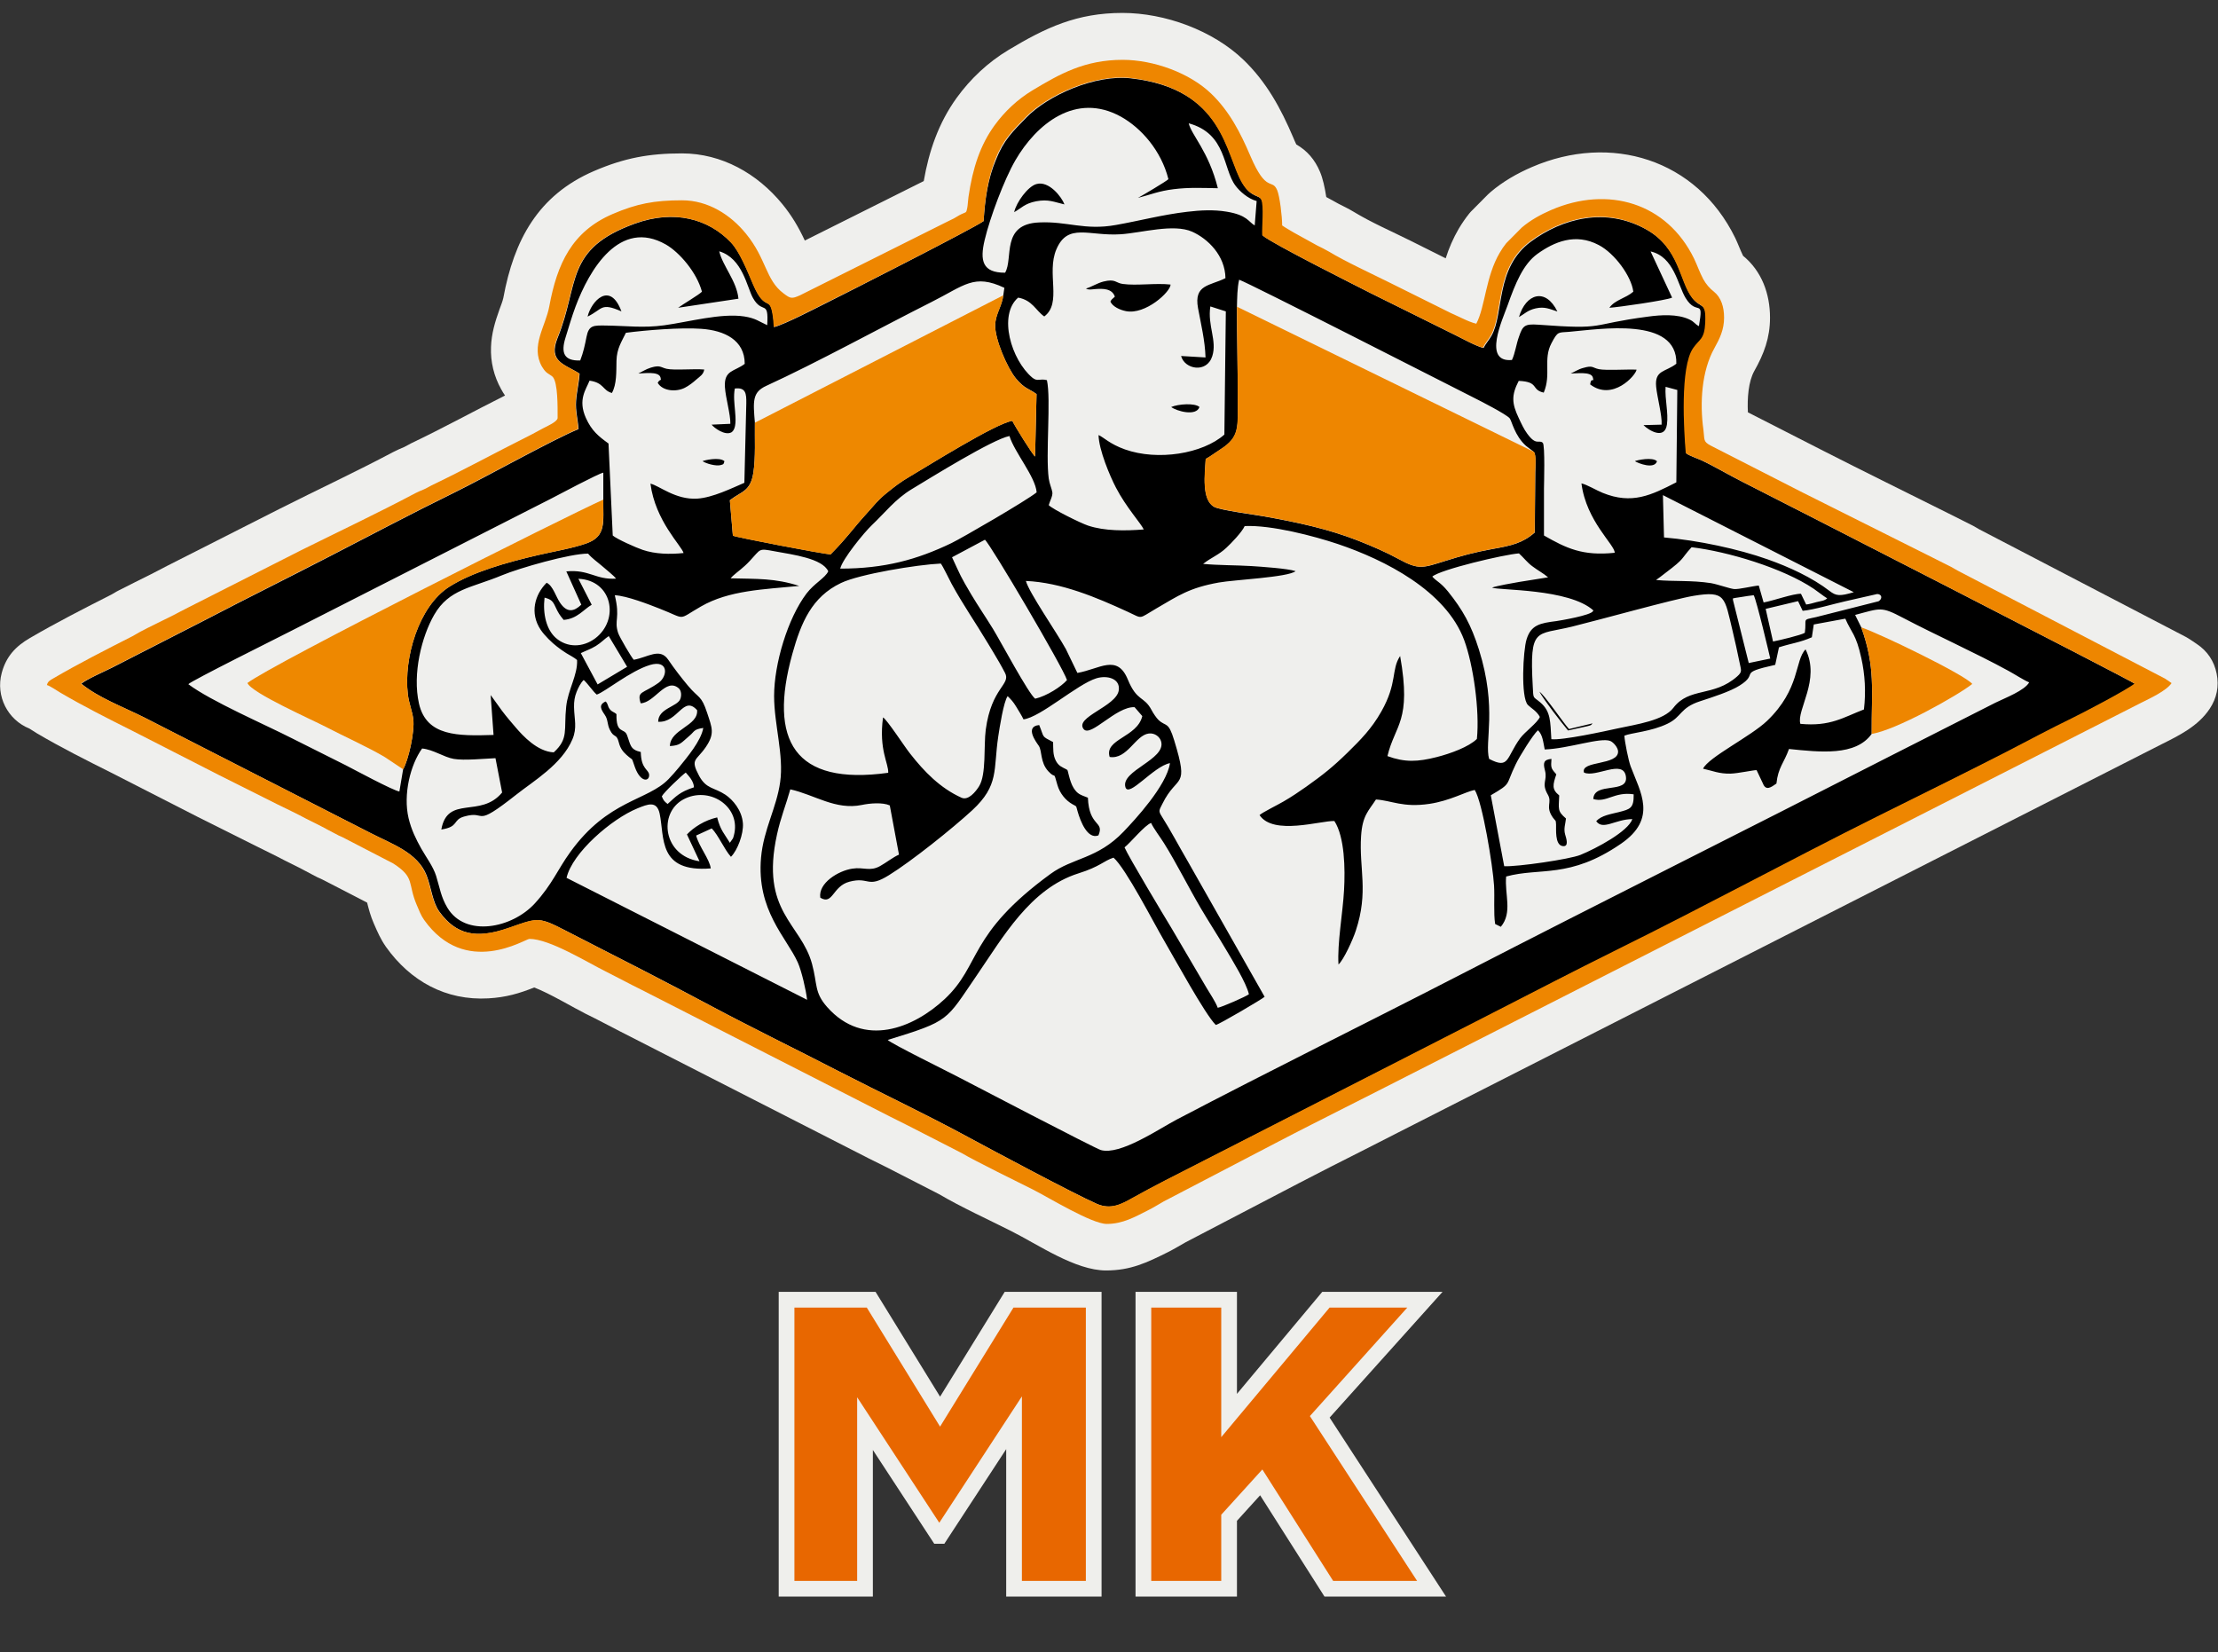
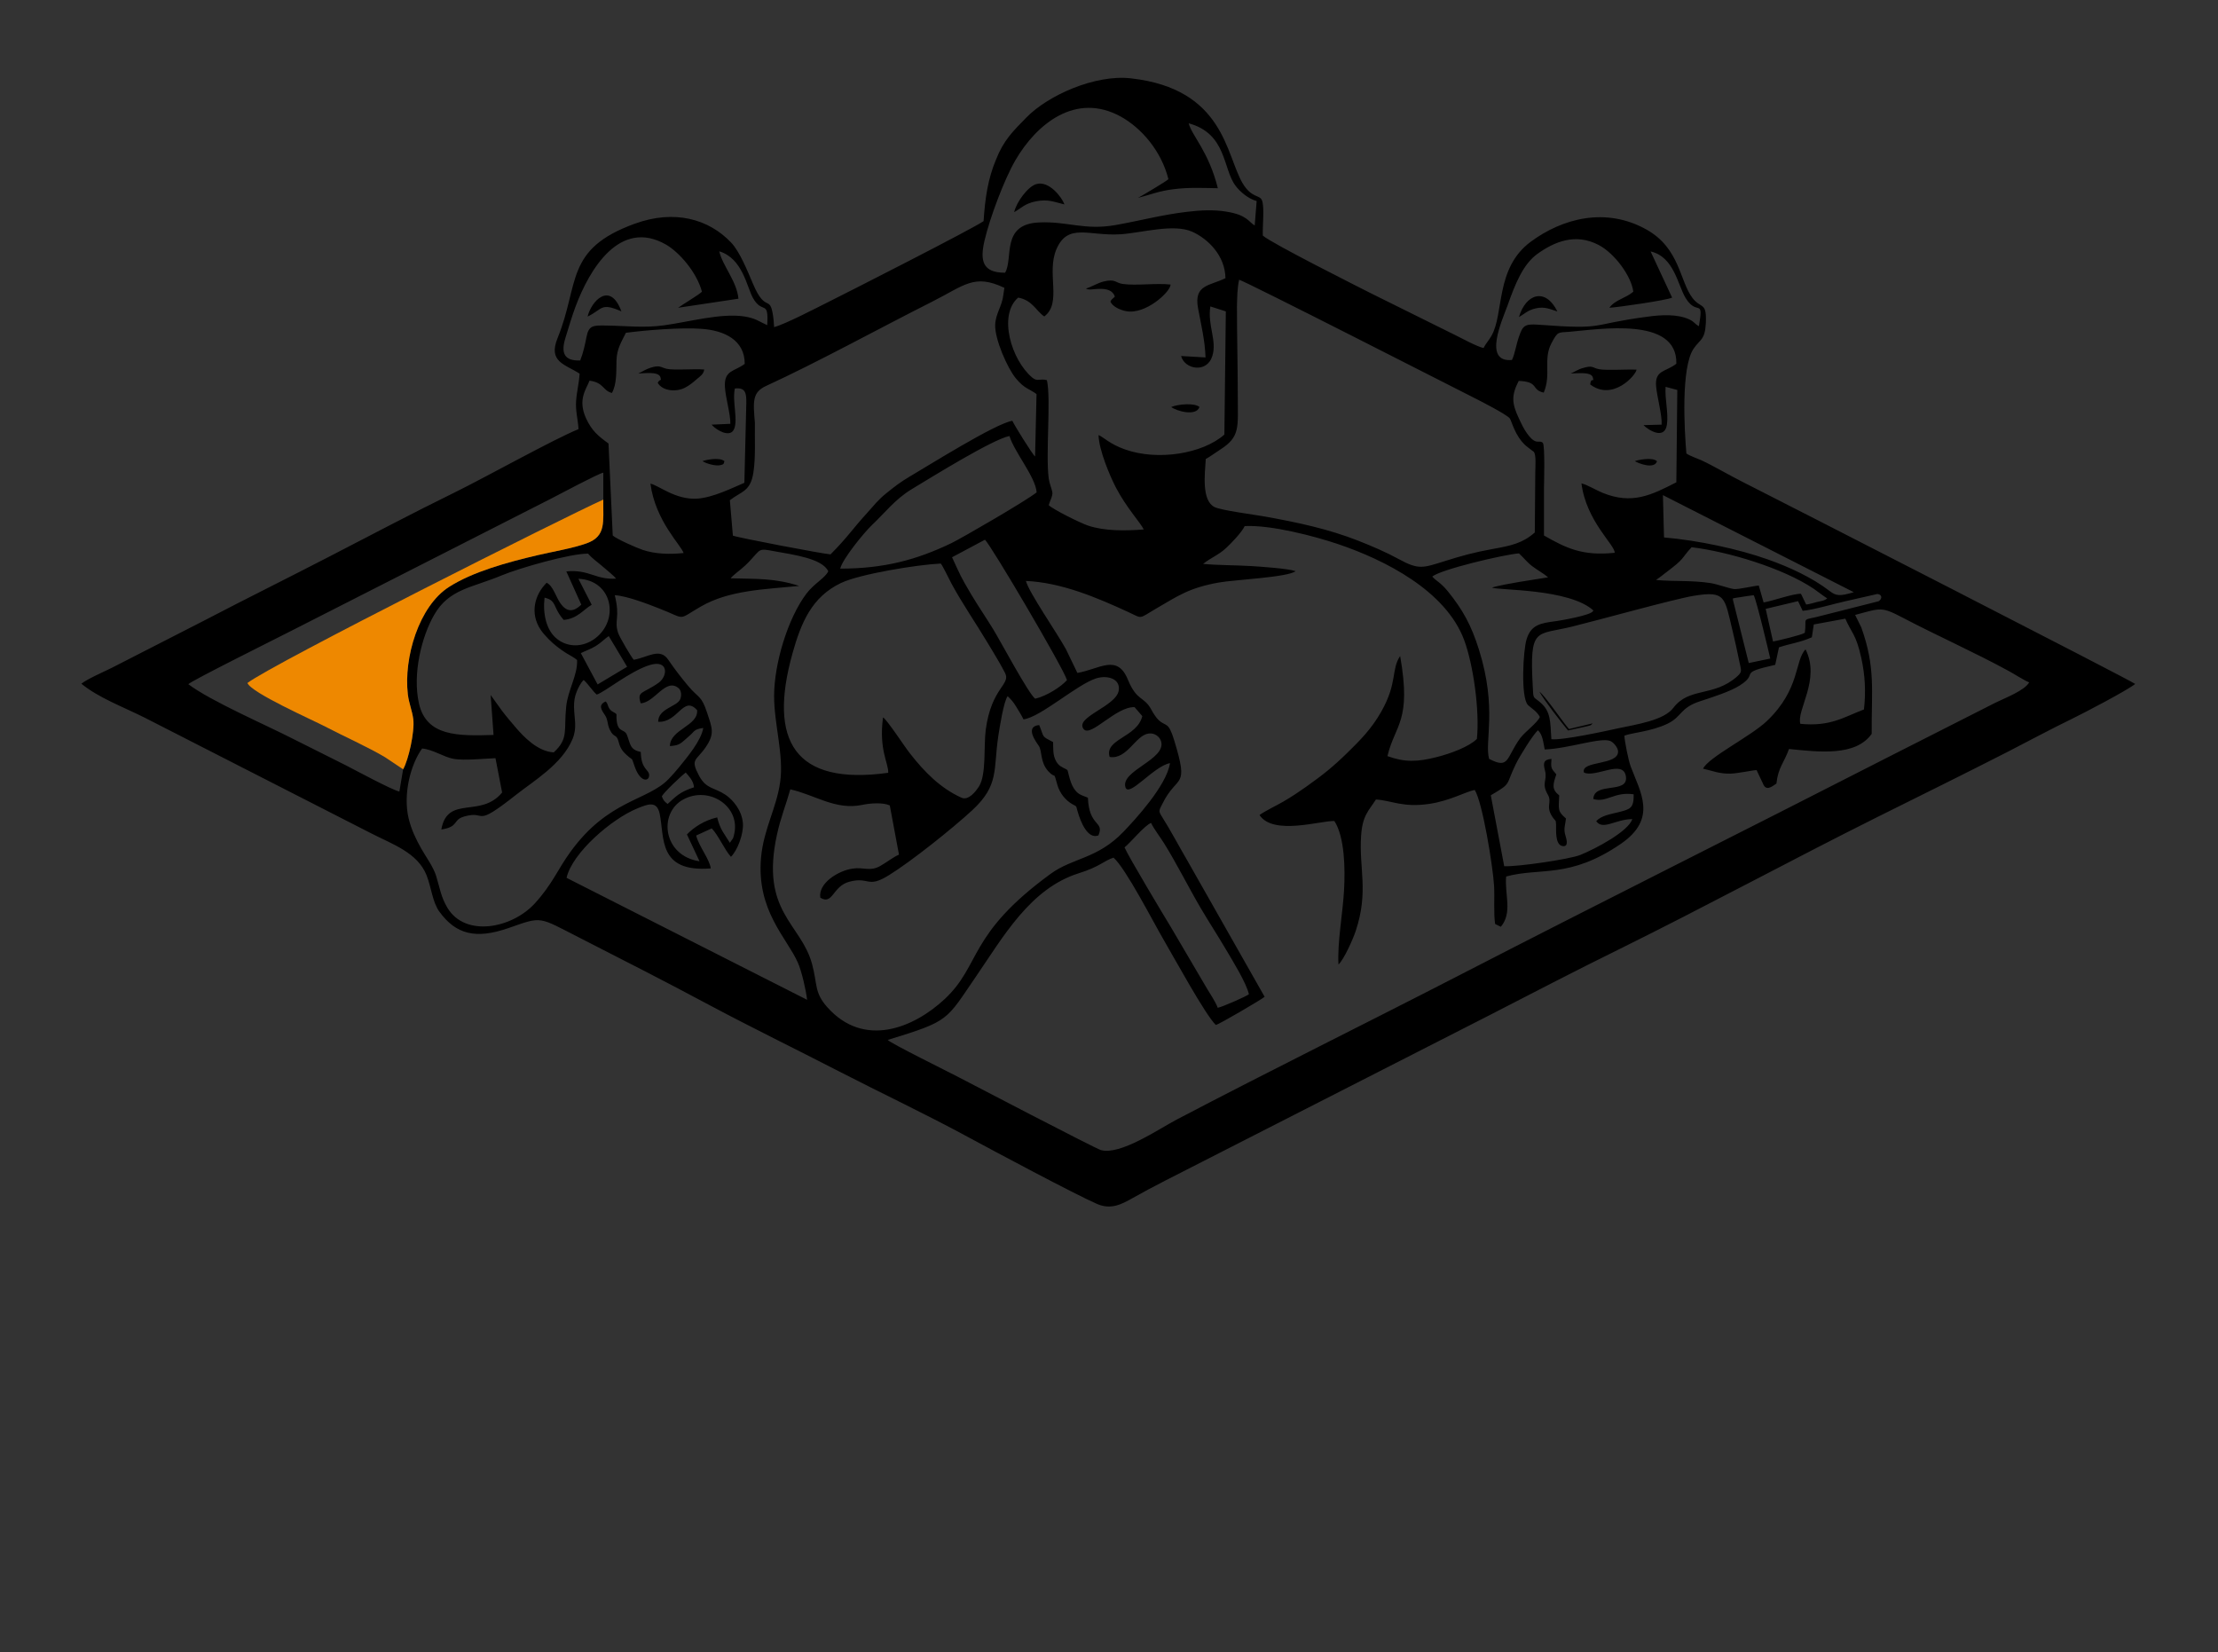
<svg xmlns="http://www.w3.org/2000/svg" id="Camada_1" x="0px" y="0px" viewBox="0 0 1834.9 1366.7" style="enable-background:new 0 0 1834.9 1366.7;" xml:space="preserve">
  <rect x="0" y="0" width="1834.9" height="1366.7" fill="#333333" stroke="none" />
  <style type="text/css">	.st0{fill-rule:evenodd;clip-rule:evenodd;fill:#EFEFED;}	.st1{fill-rule:evenodd;clip-rule:evenodd;}	.st2{fill-rule:evenodd;clip-rule:evenodd;fill:#EE8600;}	.st3{fill-rule:evenodd;clip-rule:evenodd;fill:#EE8800;}	.st4{fill:#E86700;stroke:#EFEFEC;stroke-width:13;stroke-miterlimit:10;}</style>
-   <path class="st0" d="M776.7,987.8l-43.1-22.1c-4.9-2.4-9.8-4.9-14.7-7.3L512.9,853.2c-9.6-4.9-19-10-28.7-14.7 c-8.9-4.4-29.9-17-42.3-21.6c-12.2,4.9-23.4,8.2-37.9,9c-35.1,2-64.5-14.2-84.7-42.6c-4.4-6.3-7-12.3-10-19.2 c-2.8-6.4-4.1-11.6-5.6-17.4l-37-19.1c-2.8-1.2-5.5-2.5-8.2-4c-3.6-2-7.3-3.8-11-5.8l-11.4-5.7c-0.4-0.2-0.7-0.3-1-0.5 c-7.5-4-15.2-7.6-22.7-11.4c-16.2-8.1-32.5-16.2-49-24.5l-71.6-36.6c-20.8-10.4-41.5-20.8-61.5-32.6c-2-1.2-4-2.6-6-3.8 c-17.9-7.2-28-26.8-22.9-45.9c3.6-13.6,11.5-22.1,23.2-28.9c22.1-12.9,44.8-24.5,67.5-36c2-1,3.9-2.4,6-3.4c9-4.7,18.1-9,27.1-13.6 c4.5-2.3,9-4.7,13.5-7l93.1-47.2c31.1-15.7,62.7-30.4,93.4-46.7c3.3-1.7,6.5-3.1,9.2-4.2c1.9-1,3.8-2.1,5.8-3.1 c26.2-12.5,51.7-26.5,77.6-39.5c-1.2-1.7-2.2-3.4-3.2-5.2c-6-10.8-8.9-22.7-8.4-35c0.4-11,3.3-20.7,7-31c1-2.8,2.6-6.7,3.2-9.6 c8.8-47.7,28.6-84.9,75-104.9c25.1-10.8,45.5-14.6,72.8-14.6c32.9,0,62.3,16.7,82.9,41.8c7.8,9.5,13.6,19.3,18.7,30.3l98.4-49.2 c4.3-24.8,12.2-48,27.2-68.8c11.5-15.9,26-29.5,42.8-39.6c31.1-18.7,56.8-30.7,94.4-30.7c35.1,0,74.7,14.4,100.1,38.8 c19.1,18.4,30.8,40,41.1,64.1c0.7,1.6,1.6,3.9,2.6,5.9c8.9,5.1,15.3,12.4,19.6,22.6c2.3,5.4,4,13,5.2,20.9l10.2,5.6 c4.1,2.1,8.1,4,12.1,6.4c14.9,9.1,32.1,16.5,47.7,24.3l28.8,14.4c2.7-8.5,6.2-16.6,10.8-24.5c2.7-4.5,5.5-8.6,8.7-12.6 c0.8-1,1.6-1.8,2.5-2.7l12.8-12.9c0.8-0.8,1.5-1.4,2.3-2.1c10.2-8.7,21.9-15.4,34.2-20.7c65.3-28.2,136.3-6.6,168.2,58.6 c2.3,4.8,4.2,10.1,6.5,14.8c15.5,12.7,22.3,31.5,22.3,51.2c0,16.7-5,29.9-13,44.1c-4.9,8.7-5.9,22.7-5.3,34.2l62.5,31.9 c34.1,17.4,68.4,34.2,102.6,51.3l19.9,10c0.4,0.2,0.8,0.4,1.2,0.6c1.8,0.9,3.5,2.1,5.2,3l170.9,89c0.7,0.4,1.3,0.7,1.9,1.1 c2.5,1.5,4.7,3.1,7.1,4.7c8.9,5.9,14.4,14.2,16.5,24.6c2.1,10.5,0.1,20.2-5.8,29.1c-9.6,14.4-25.2,22-39.8,29.3l-631.2,321 c-18.4,9.4-36.8,18.8-55.3,28.1c-9.2,4.6-18.2,9.5-26.8,13.8l-93.9,49c-5,2.8-9.7,5.7-14.9,8.3c-17.3,8.6-30.7,15.1-51.1,15.1 c-25.4,0-55.8-21.2-78.5-32.6C817.3,1008.7,795.6,998.9,776.7,987.8" />
  <path class="st1" d="M1273.5,572.2c4.3,7.7,17.6,24.7,23.7,32.1l15.8-3.5c3.6-0.9,3.1-0.8,4.5-2.4l-19.5,4.7 C1293.4,598.1,1277.6,574.7,1273.5,572.2 M581.2,381.5c2.9,2,11.2,4.4,15.2,3.2c2.5-0.7,2.2-0.8,2.9-3.2 C595.1,377.8,582.5,380.8,581.2,381.5z M1352.5,381.5c2.8,1.8,16.1,7,18.3,0.1C1367.2,377.8,1354,380.7,1352.5,381.5z M968.9,336.7 c4.4,3.4,20.7,8,23.4,0C988.4,333.2,974.8,334.2,968.9,336.7z M486.1,261.9c12.7-6.2,10.7-11.9,28-4.3 C504.6,232,489,249.4,486.1,261.9z M1256.6,262.3c4.6-2.6,7.2-5.7,13.9-7.2c7.5-1.7,11.9,0.7,17.9,2.6 C1278.6,237.6,1262.2,243,1256.6,262.3z M839,175.5c5.9-3.2,8.5-7.1,18.2-9c10.2-1.9,14.7,0.6,23.4,2.6c-2.2-6-12.8-19.9-23.3-16.8 C850.3,154.3,840.8,167.3,839,175.5z M1289.9,658c-6.3-5-5.3-8.8-2.4-17.4c-0.1-0.2-0.3-0.4-0.4-0.5c-0.1-0.1-0.3-0.3-0.4-0.5 c-3.7-4.1-3.7-5-3.2-11.8c-6.6,0.6-7,3.4-5.4,9.5c2.3,8.8-3.3,10.2,2.4,20.1c3.8,6.6-2.4,9.6,4.2,19c2.2,3.1,2.4,1.5,2.6,5.6 c0.2,3.5-1.2,16.8,5.3,17.9c5.8,1,3-6.7,2.2-9.6c-1.4-4.8,0.3-8.8,0.7-13.2C1288.2,670.9,1289.5,669.3,1289.9,658z M530.1,622.1 c-9.1-2-8.4-6.2-11.4-14c-2.3-6.2-9.1-0.5-8.7-17.3c-2.1-2-3.6-1.6-5.6-4.2c-1.9-2.5-1.3-4.5-3.4-6.3c-6.1,2.8-3.8,6.5-0.6,11.2 c2.8,4.1,1.7,7.5,4.2,12.4c3.4,7,5.4,2.6,7.3,10.2c1.2,4.9,3.5,7.8,6.3,10.3c6.6,6,3.5,0.7,7.1,10.4c4.8,13.1,12.3,11.7,11.7,5.9 C536.4,636.3,530.4,636.3,530.1,622.1z M1299.4,308.9c3.9,0.3,16.9-1.9,18.3,3.3c1.4,5.2-1.4-1-2.2,5.8 c18.4,14.1,37.7-7.3,38.4-12.2c-7.5-0.4-25.3,0.8-31.2-0.4c-5.6-1.2-4.8-3.4-13-1C1305.4,305.5,1302.3,307.9,1299.4,308.9z  M528.1,308.9c4,0.2,16.8-2.1,18.3,3.3c1,3.6-0.3,0.7-2.3,4.5c4,6.9,15.4,7.8,22.6,4c3.2-1.6,6.9-4.5,9.2-6.6c3.2-2.8,6-4.2,6.7-8.4 c-8.2-0.8-24.7,0.8-31.1-0.6c-5.1-1.2-5.3-3.3-13-1C534,305.5,531.4,307.5,528.1,308.9z M898.4,238.7c2.2,1.3,4.5,0.7,7,0.5 c7.1-0.6,14.6-0.6,16.9,6.2l-1.4,1.3c0,0-1.5,1-2.3,2.8c1.9,4.2,7.9,6.9,12.9,7.9c16.1,3.2,36.9-16,36.9-22 c-12.1-1.4-28.3,1.1-39.6-0.5c-5.9-0.8-5.9-4.5-15.9-2C907.5,234.3,903.2,237.3,898.4,238.7z M908.7,691.1 c5.2-12.1-7.8-6.7-8.7-31.2c-6.4-2.5-8.5-2.9-11.8-8c-3.7-5.8-4.8-16.3-5.5-15.1c-0.1,0.2-0.4-0.3-0.6-0.4c-3.6-1.9-6.3-2.6-8.7-7.2 c-2.5-4.9-2-9.8-2.2-15.3c-10-5.3-7-3.1-11.5-14.1c-12.3,1.2-2.4,14.2-0.4,17.1c3,4.4,1,13.5,7.9,21.1c6.7,7.3,3.9-1.5,7.6,11.5 c2,6.8,6.7,12.6,12.4,15.8c3.9,2.2,2.8,0.9,4.2,5.7C893.8,679.5,899.7,694.6,908.7,691.1z M813.7,182.9 c-8,5.9-115.7,60.6-128.2,66.8c-9.6,4.8-36.3,18.7-45.1,20.9c-0.2-3.8-0.5-7.7-1.2-11.4c-2.5-14.5-6.2-1-16-23.8 c-5-11.7-11.2-27.2-18.4-34.8c-18.6-19.5-46.8-27.4-79.5-15.6c-58.4,21.1-45.7,49.7-64,94.6c-8.1,19.9,6.2,21.7,18.2,29.5 c-0.5,8.1-2.4,15.1-2.9,22.7c-0.6,8.1,1.6,15.5,2,23.2c-20.3,8.2-77.2,40-102.7,52.5c-34.5,16.9-68.7,35-103.2,52.8 c-34.2,17.7-68.6,34.7-102.7,52.5l-77.4,39.6c-6,3-20.6,9.4-25.3,13.2c14.3,11.7,34,18.9,52.4,28.1l186.8,95.4 c18,9.3,38.9,16.1,46.4,35c3.9,9.9,4.9,22.3,10.6,30.1c13.7,18.8,30,23,57.3,13.5c28.3-9.9,24.1-9.5,59.5,8.5 c35.9,18.3,70.8,36.1,106.1,55c35.4,18.9,71,36.2,107.1,54.8c36.3,18.7,72.1,35.5,107.3,54.6c21.2,11.5,88.1,47.2,106.6,55.3 c11.8,5.2,20.7,0.2,29.8-4.9c8.5-4.8,17.4-9.5,26.5-14.2l267.8-136.6c35.8-18.4,71.3-36.9,107.3-54.6 c73.1-36.1,141.6-73.4,214.1-109.6c36.3-18.1,72.1-35.7,107.9-54c17.9-9.2,35.3-18.6,53.2-27.3c9.5-4.6,45.7-23.5,52.4-28.9 c-2.9-2.6-300.8-155.1-324.7-167.1c-11.4-5.7-23.2-12.8-34.3-18c-3.1-1.4-9.9-3.7-12.3-5.6c-1.6-18.5-4.7-71,6-86.7 c5.4-7.9,9.4-7,10.1-21.2c0.8-17.8-3.9-11.5-10.9-20.5c-10.8-13.9-10.4-41.1-38-56.7c-33.9-19.1-69.9-9.3-96,10 c-29.6,22-21.8,59.2-32.5,77.9c-1.9,3.4-4.9,6.6-6.5,10c-5.7-1.3-17.7-7.9-23.6-10.8l-69.4-34.4c-10.6-5.4-81.8-41.1-89.6-47.8 c-0.4-6.8,1.6-24.2-0.8-29.4c-2-4.5-8.6-1.6-15.9-13.9c-14-23.6-15.1-78.1-92.4-86.8c-29.7-3.4-68.8,14.1-86.7,32.6 c-10.8,11.1-18.6,18.4-25,34.8C817.3,147.8,814.9,164.3,813.7,182.9z M831.5,225.6c-18.8,0.1-21-10-16.9-27.1 c4.3-18.3,16.2-50.1,25.4-65.9c17.3-29.8,49.8-56.8,87.3-36.1c16.9,9.4,33.4,28.2,39.3,51.7c-1.5,1.7-22,13.8-25.2,15.5 c10.2-2.6,17.2-5.7,29.6-7.2c12.7-1.6,23.8-1,36.5-0.8c-7.6-30.5-21.8-43.9-24.1-53.7c31.6,8.6,28.1,37.6,38.7,51.6 c3.4,4.6,10.3,10.8,17.5,12.7l-1.6,20.2c-5.1-2.9-6.1-8.6-23.2-11.4c-10.7-1.8-21.9-1.2-32.7,0.1c-20.5,2.4-39.1,7.4-58.9,10.9 c-25.9,4.7-40.2-3.2-63.5-2.1C827.8,185.3,838.5,213.8,831.5,225.6z M480,298.2c-13.7,0.5-16-6.6-12.2-18.8 c2.6-8.4,5.3-17.7,8.3-25.7c11.5-30.8,36.6-73.2,74.8-51.4c11.3,6.5,25.6,23.2,29.8,39c-2.2,2.4-15.8,10.4-19.7,13.3l49.9-7.5 c-1.4-14.6-13-26.9-15.9-39.2c19.4,5.8,22.9,29.7,27.9,38.6c7.9,14,13.1,0.7,11.8,22.5c-6.9-3.1-9.5-5.7-18.9-7.2 c-19.3-3-46.4,4.6-66.3,7.3c-17.3,2.4-31.3,0.4-48.5,0.2c-10-0.1-13.9-0.4-15.8,9.4C483.8,285.8,482.6,291.5,480,298.2z  M1250.8,297.8c-24.5,2.3-7.7-33.7-3.6-45.2c6.4-18.1,12.9-34.1,24.7-42.6c13.8-9.9,31.4-17.5,50.7-7.3c13.2,6.9,27,25.8,28.6,38.6 c-6.3,5.5-15.2,6.7-19.8,13.3c7.2-0.4,47.5-6.2,51.9-8.4l-17.8-38.2c19.4,4.4,22.4,27.6,28.9,38.4c9.6,15.8,15.2-0.9,11.1,23.4 c-3.4-1.6-3.6-3.6-8.1-5.6c-9.8-4.6-23.5-3.7-33.8-2.3c-50.7,6.6-33.4,11-91.1,6.7c-11.3-0.8-12.8,0.9-15.9,10 C1254.4,284.5,1253.4,292.4,1250.8,297.8z M863.9,261.8c14.9-11.2,1.6-35.7,10-55.5c9.5-22.3,26.9-10.8,53.1-12.5 c17.2-1.1,43.8-9,59.3-2.1c12.9,5.8,27.2,19.6,27.5,38.4c-12.9,6.5-26.3,5.1-22.7,24.8c2.4,13.1,5.8,26.8,6.2,40.8l-20.2-1.2 c2.9,11.1,21.3,14.5,25.8,0.1c4.1-12.9-4.1-25.3-1.6-41.1l12.8,4.1l-1.2,101.9c-18,15.9-55.1,21.9-82.2,12.3 c-12.7-4.5-17.5-10-21.9-11.9c0.3,12.4,9.4,33.9,14.4,43.5c8.6,16.5,20.6,29.4,23,34.6c-15.3,1.2-32.3,1.4-46.1-3.2 c-6.5-2.2-29-13.4-32.5-16.9c0.8-3.2,3.4-7.5,3-10.6c-0.4-2.8-2.4-7.1-3-11.4c-2.7-20.1,2-65.4-1.5-81.4c-5.9-1.6-7.8,1.5-12.1-2.1 c-17.3-14.5-28.5-51.7-11.7-66.2C854.2,248.4,856.9,257,863.9,261.8z M624.5,349.7c-1.5-17.8-2.2-25.2,9.4-30.5 c41.9-19.2,94.3-48,136.6-69.3c27.5-13.8,35.2-23.7,60.4-11.8l-0.9,6.1c-1,9-6.4,15.3-6.7,24.5c-0.5,11.6,10.1,35.9,17.1,44.3 c7.3,8.8,10.9,8.4,17.1,13l-1.2,51.6c-2.1-1.5-17.6-26.5-18.8-29.5c-14,2.2-70.6,37.8-84.7,46c-8,4.7-12.8,8.5-19.4,13.8 c-7.4,6-9.9,9.7-16,16.4c-12.6,13.8-16,19.9-30.3,34.3c-5.9-0.3-77.6-14-80.8-15.5l-2.5-29.3c9.9-7.6,17.1-7.1,19.5-23.1 C625.2,378.3,624.3,362.6,624.5,349.7z M1277.1,324.8c6.4-15.2-0.7-27.5,6.4-40.9c5.4-10.2,5.5-8.6,14.6-9.4 c25.1-2.1,89.7-12.9,88.7,26.4c-8.9,7-18.1,5-16.7,19.1c0.8,8.4,5.1,24.2,4.5,31.3l-15,0.4c4.7,4.6,17.5,12.2,19.4-0.4 c1.4-9.8-1.8-20.9-1.1-31.3l9.7,2.6l-0.8,76.4c-20.7,10.6-36.7,18.6-61,8.7c-5.2-2.1-12.9-6.8-17.5-7.8c4,31.4,27.8,50.9,27.5,57.4 c-26.6,2.8-40.1-3.8-58.5-14.3c0-13.1,0-26.1,0-39.2c0-2.4,1-35.8-1-37.5c-3.4-2.9-5.3,2.8-12.9-7.6c-2.7-3.6-4.9-8.4-7-12.9 c-5.8-12.2-6.1-18.9,0-30.7C1273.6,315.8,1266.3,322.4,1277.1,324.8z M517.8,275.3c16.7-2.2,45.5-4.5,62.2-3.3 c19.3,1.3,36.1,9.3,36.1,29c-8.5,6.5-17.2,5-16.4,19.1c0.6,9.3,4.7,22.7,4.5,30.5l-15.5,0.7c2.2,2.8,11,9.2,16.3,6.4 c4.6-2.8,3.5-12.6,3.1-17.6c-0.5-6.4-1.4-12.3-0.2-18.7c9.1-1.1,9.6,4.2,9.5,12.1l-1.6,65.9c-10.3,4.4-26.2,12.3-39,13.1 c-18,1.1-31.5-10.8-38.7-12.4c4,30.9,25.8,51.4,27.4,57.4c-11.4,1.2-23.4,0.9-33.8-2.6c-5.2-1.7-21.6-9-24.8-11.9l-3.5-76.1 c-8.3-6-13.9-10.5-18.7-21.1c-6.9-15.4,0.3-23.8,3-30.9c12.1,1.7,10.7,8.1,18.5,10.2c4.1-7.2,3.6-17.8,3.8-26.6 C510.2,288.4,514.3,282.6,517.8,275.3z M1023.3,253.7c0.2-7.5,0.2-15.2,1.8-22.3c7.1,2.2,178.1,89.5,193.2,97.1 c6,3,27.5,14,30.6,17.5c1.7,1.9,4,14.4,13.6,22.9c2,1.7,4.6,3.4,6.4,4.9c2.1,2.7,1.2,12.1,1.2,16.9l-0.4,49.8 c-10,8.8-19.3,10.9-35.1,13.7c-14.9,2.7-25.5,5.6-39.1,9.9c-18.3,5.7-21.7,7.5-38.2-1.5c-10.6-5.8-22-10.7-33.7-15.3 c-24.7-9.7-49.9-15.1-77.8-20.1c-7.9-1.4-36.2-5.1-41.2-7.8c-10.6-5.6-7.9-27.1-7.1-39.7c3.3-1.7,8.2-5.4,12-7.8 c16.5-10.5,14.5-18.4,14.5-42.6C1024,304.1,1023.3,278.9,1023.3,253.7z M695.1,470.4c1.7-7.7,19.7-29.9,26.4-36.2 c10.4-9.8,19.1-21.3,32.7-29.5c15.1-9.1,66.9-41.3,80.9-44c4.2,13.6,21.5,33.7,22.5,46.6c-8.5,6.9-62,37.9-70.5,42 C758.6,463,731.7,470.4,695.1,470.4z M333.5,636.4l-3.1,18.4c-6-1.2-36.7-17.8-44.3-21.7c-14.6-7.3-29-14.5-43.7-21.9 c-22.9-11.7-68.2-31.3-86.6-45.2c2-2.6,75.8-39.3,85.3-44.2l214.6-109.2c6.6-3.4,39.4-20.9,43.4-21.6l0,22.3 c-0.2,18.3,2.8,30.3-13.9,36.2c-11.8,4.2-27.3,6.7-40.1,9.7c-25.7,6-53.9,13.8-73.4,26.2c-25.3,16-37.9,59-34.3,89 c0.9,7.5,3.6,13.6,4.5,20.5C343.2,605.3,337.9,628.8,333.5,636.4z M1375.7,409.6l157.9,80.3c-11.7,3.5-14.7,3.1-20-1 c-14.4-11.1-33.5-19.9-51.1-26.1c-24.5-8.7-57.8-15.8-85.9-18.2L1375.7,409.6z M787.6,461l27.2-14.5c4.4,3.4,64.7,105.7,67.9,116.1 c-4.8,5.5-16.8,13.2-26.3,15.4c-5.2-3.5-29-48.1-34.9-57.7c-5.9-9.6-12.2-18.8-18-28.5C794.1,475.9,795,476.9,787.6,461z  M1548.4,607.1c-0.2-36.7,3.3-54.7-8.6-88.1l-5.1-10.3c21.3-5.6,21.3-7.2,39.6,2.4c28,14.7,59.3,28.6,87.3,43.9 c5,2.7,12.8,7.8,17.1,9.5c-3.9,6.8-19.5,12.7-27.9,16.8l-88.7,45c-117.4,60.1-236.3,119.4-353.3,179.7 c-78.8,40.6-157.4,79.3-235.2,120.1c-15.2,8-46.9,29.8-62.9,25.3c-4.6-1.3-111-56.8-117.5-60.2c-8.3-4.4-55.9-27.8-58.8-30.9 c51.7-15.9,47.8-15.7,73.3-52.9c22-32,44.5-72.3,84.5-84.9c17.9-5.6,20.9-10.4,29-13c10.3,9.1,32.7,53,42,68.9 c8.2,14,33.9,61.1,42.6,69.5c2.9-0.5,38.4-21.4,40.4-23.3l-63.6-112.1c-7.2-12.3-14.1-25.5-21.6-37.3c-3-4.6-1.8-5.2,0.6-10.2 c12.4-25.2,22.4-11.3,9.8-52.5c-4.9-16.2-6.7-11-13-16.9c-1.7-1.6-4.4-5.6-5.8-8.3c-6.2-11.7-12-6.7-19.6-25.2 c-8.8-21.4-23.3-8.6-41.7-5.4l-9.5-19.7c-7.6-13.8-30.5-46.7-33.1-56.4c29.4,1.3,58.5,13.7,84,25.4c13.2,6,8.4,6.4,24-2.7 c18.1-10.5,27.1-17,51.6-21.4c12.7-2.3,57.3-4.3,63.5-9.4c-6.2-2.2-28.8-3.7-36.5-4.2c-13.1-0.8-27.1-0.6-40-1.8 c6.5-5.2,12.8-7.3,19.2-13.3c3.9-3.6,12.9-12.9,15.2-18c22.2-1,57.5,8.3,76.9,14.8c39.2,13.2,89.6,38.8,104.7,79.6 c7.5,20.3,12.9,58.1,10.5,81.7c-6.7,6.6-21.8,12.1-33.2,15c-15.7,4-26.4,4.5-40.8-0.8c6.3-26.3,20.1-28.5,10.5-82.8 c-7.6,11.4-2,22-15.6,46c-8.1,14.3-17.2,23.4-28.1,34.1c-11.9,11.6-20,18.1-34.1,28.1c-6.1,4.3-11.9,8.2-18.6,12.1 c-3.8,2.3-17.6,9.1-19.9,11.3c11.3,17.1,50.6,4.5,61.9,4.9c8.6,13.3,9,39.7,8,57.3c-1,18.5-5.7,44-4.6,61.4 c4.3-3.9,11.9-20.5,14.3-27.9c10.8-32.5,2.6-51.4,4.4-78.4c1.1-17,6.1-20.6,12.3-30.2c13,0.8,22.2,6.9,44.3,3.6 c17.2-2.6,29.7-10,37.4-11.5c6.4,9.9,15,62.8,16,79.1c0.6,9.6-0.5,23,0.9,31.8l4.7,2.3c9.9-11.8,3-27,4.4-41.6 c28.1-7.7,52.4,2.2,95-27.1c30.4-20.9,16-42.6,8-64c-1.8-4.8-4.9-20.3-5.2-25.4c5.8-2.4,22.3-3.4,35.7-9.9 c12.1-5.8,10.1-13.1,27-18.6c10.1-3.3,24.9-8,32.7-13c16.8-10.6-2.9-9.9,29.4-17.1l3.1-14.5c10.5-3.4,17.2-3.9,27.2-8.3l1.6-10.6 l26.1-4.8c5.1,11.9,8.8,12.5,13.2,32.5c3.1,13.9,3.9,28.1,2.2,42.6c-17,6.5-27.8,14.3-52.6,11.9c-3.4-11.3,16.9-36.5,4.3-61.6 c-9.1,9.2-4.2,32.7-31.9,59.2c-13.4,12.8-48.4,30-52.9,39.5c8.1,1.8,13.3,4.3,22.7,4.1c6.4-0.2,19.1-3,21.6-2.9l5.2,11 c2.5,6.5,6.9,3.1,11.2,0.1c1.4-13.4,6.3-17.1,10.4-28.6C1505.5,622.2,1535.2,625.7,1548.4,607.1z M480.9,500.2 c-6.1,5.9-11.8,6.8-17.4-1.3c-3.6-5.1-6-14.4-11.3-16.8c-9.7,9.7-14.2,25-4.9,38.9c3.3,4.9,9.3,10.7,13.5,13.9 c2.7,2.1,4.8,3.6,7.8,5.5c3.1,1.9,6.4,3.5,8.8,5.6c0.6,12.4-7.5,24.5-9,38.5c-2.1,19.4,2.3,26.4-10.3,37.9 c-13.6-0.6-25.7-13.9-31.2-20.3c-4.1-4.8-7.6-8.8-11.6-14.1l-8-11.1c-0.5-0.7-0.9-1.3-1.4-1.9l2.4,33c-29.4,0.9-55.5,1.3-61.7-26 c-5.5-24.5,2.2-55.4,12.6-73.4c12.4-21.5,31-22.2,56.1-32.7c14.5-6,56.3-18,71.2-17.9c3.4,4,7.6,6.8,11.4,10.1 c2.9,2.6,10.6,8.6,11.7,10.6c-17.2,1-22-7.8-41.1-6L480.9,500.2z M640.4,575.8c0,23.5,8.2,49.1,5,71.2c-3,21.5-13.7,39-15.8,62.4 c-3.9,43.8,21.1,66.1,30.4,86.8c3.1,6.9,6.8,22.8,7.7,30.9l-199-100.9c4.7-20.7,37.3-48.8,58.7-57.5c8.4-3.4,15.9-6.6,18.3,4.3 c4.2,19.7-1.7,48.9,42.3,45.4c-0.9-7.5-9.7-18-12.1-27.2l12.9-5.9c5.5,5.6,10.4,17.4,15.9,23.5c5.4-5.3,10.5-18.9,9.9-27.6 c-0.8-11-8.4-19.6-14.4-23.7c-9.5-6.3-15.8-4.6-21.8-15.6c-7.7-14.4-2.4-12.3,5.5-23.9c7.6-11.2,5.2-15.8,1.1-28.3 c-4.9-14.9-6.8-11.6-15.8-22.4c-5.7-6.8-11.1-13.8-16.5-21.7c-6.9-10-16.8-1.8-28.4,0.2c-1.9-1.9-11.7-18.6-12.9-22.1 c-3.6-11,1.9-11.9-2.8-31.3c10,0.5,28.2,7.6,37.1,11.1c22.8,8.9,14,9.8,34.2-1.8c23.3-13.4,51.7-14.1,81.3-17 c-20.3-6.5-34.7-5.7-56.8-6.3l1.8-1.9c4.5-4.1,8.4-6.4,14.1-12.5c9.5-10.1,6.8-10.5,20.8-7.9c15.3,2.8,39.2,5.9,44.1,16.5 c-2.6,5.6-11.4,9.8-18,18.4C651.7,511.5,640.4,549.1,640.4,575.8z M1184.9,477c6.5-5.8,59.3-18.3,71.7-19.2c3.6,3.2,6.9,7.6,11,10.6 c4.6,3.5,9.3,5.9,13.1,9.2l-23.8,3.8c-5.4,0.9-18.3,3.2-22.6,4.7c5,2.4,63.8,0.6,84,19c-0.2,0.2-0.4,0.1-0.5,0.4 c-1.1,3.5-27.9,8-30.2,8.3c-13.5,1.7-21,3.1-24.7,15.1c-2.9,9.2-4.9,48.1,1.1,54.3c2.6,2.6,7.3,5,9.9,9.9 c-2,4.9-12.4,12.3-16.3,17.6c-11.8,16.3-8.8,25.9-25.7,17.1c-4-14.3,7-41.3-8.4-90.4c-6.5-20.6-13.4-32.9-25.7-48.2 C1191.4,481.4,1188.4,481,1184.9,477z M478.5,478.8c28.2,1.2,34.2,33.9,13.9,49.3c-10.1,7.6-23.3,7.9-32.7-0.5 c-7.6-6.8-10.8-19.6-9.2-33.2c5.4,1.4,6.8,2.8,9,7.6c2.4,5.2,3.5,6.8,6.8,10.8c11.2-0.8,16.7-8.8,23.2-12.5L478.5,478.8z  M1370,479.8c0.8-0.4,6.2-4.6,8-6c16.6-12.5,11.9-10.7,21.4-21.1c29.7,3.5,75.6,17.2,101.1,34.4c4.1,2.8,7.8,5.9,11.1,7.9 c-2.1,2-5.2,2.2-8.8,3.1c-3,0.8-5.8,1.7-8.6,2l-4.3-8.9c-6.8-0.1-22.9,5.8-30.9,7.2l-4-14c-5.1,0.4-16.6,3.3-20.5,2.9 c-4.1-0.5-13-3.8-19.1-4.9C1399,479.9,1385.6,481.2,1370,479.8z M1493.1,523.5c-3,1.9-21.9,6.4-26.3,7.2l-6.1-27l26.8-6.4l3.8,8 c9.2-0.8,25.8-5.8,35.3-7.9l26.4-6c4.1,0.2,4.4,4,1.1,6l-51.7,13.1C1490.2,513.2,1494.8,511.1,1493.1,523.5z M1450.8,492.4 c2.3,3.8,13.3,50.5,13.7,52.4l-17.8,3.7l-13-51.9c0.1-2.1-2.1-1.3,7.3-2.8C1444.4,493.3,1447.4,492.7,1450.8,492.4z M480.5,540.3 c4.8-2.3,7.9-3.2,12.4-5.9c4.7-2.9,7.2-5.9,10.7-8.2l15.2,25.4l-24.4,14.6L480.5,540.3z M1283.4,611.5c-0.9-14.5-0.4-22.9-9-30.3 c-6.4-5.5-5.8-2.2-6.4-13.6c-2.7-49.5,2.6-41.9,32.4-49.2c22.4-5.5,84.4-22.8,100.7-25.5c26.7-4.4,25.5,1.1,32.2,28.9 c2.1,8.6,3.9,17.1,5.7,25.8c1.4,7.1,2.6,8-1.9,12c-19.6,17.3-39.5,8.5-52.8,26c-7.9,10.4-30.3,13.6-46.1,17 C1327.8,604.9,1292.5,612.6,1283.4,611.5z M530,581.8c11.6-0.4,20.8-21.6,31.5-12.4c2.2,1.9,2.5,6.1,1.2,9.1 c-2.6,6.1-18.3,7.7-18.2,18.6c16.5,0.9,20.8-22.3,32.2-9.6c1.1,13.1-22.3,15.7-22.5,29.7c8.7-0.6,8.9-2.3,16.6-8.9 c3.7-3.1,3-5,11-6.1c-1.8,10.7-13.4,24.3-20.1,32.6c-2.7,3.3-6,7-8.6,9.7c-17.5,18.1-50,16.9-81.4,60.5 c-10.3,14.2-14.8,26.5-29.2,42.3c-19,20.8-57.7,28.3-72.4,3.6c-5.3-8.9-6.1-15.9-9.3-26.3c-2.5-7.9-8.3-15.5-12.3-22.6 c-4.3-7.7-8.2-15.5-10.5-25.2c-4.6-19.6,1.5-44.1,11.2-57.6c9.1,0.8,18,7.2,26.2,8.6c8.6,1.5,25.1-0.2,34.5-0.6l5.5,28.4 c-17.8,21.6-45.1,1.8-50.3,30.6c14.8-2.2,9.1-7.9,18.8-10.7c19.7-5.7,6.8,10.6,43.3-18.2c14-11.1,37.7-25,46.4-45.8 c4-9.6,1.5-16.3,1.3-26.5c-0.1-4.7,0.5-8.6,2.1-12.6c1.3-3.3,3.4-7.6,5.9-9.9c3.9,3.6,7.7,9.6,10.8,12.1c6.8-2.2,27.8-19.6,44-24.5 c15.3-4.6,15,9,7.2,14.7C531.7,574.2,526.8,571.4,530,581.8z M730.5,593.5c-3.6,26.8,4.7,38,4.3,45.8 c-77.8,10.8-99.2-26.7-79.3-98.4c7.2-25.9,16.1-47.1,40.2-58.6c15.4-7.4,63.1-15.2,82.6-16.1c1.9,2.4,6.8,12.8,8.9,16.7 c9.5,17.4,19.8,32.1,29.9,49c3.3,5.5,6.4,10.5,9.6,16.1c1.8,3.2,3.1,5.5,4.7,8.6c5.2,9.8-11.2,11.9-15.9,47 c-1.8,13.4,0.6,37-5.5,46.8c-2.8,4.5-8.9,12.1-14.6,9.5c-17.5-7.9-30.8-21.5-42.5-36.5C748.8,618.4,733.7,595.1,730.5,593.5z  M938.6,585l6.4,7.4c-4.2,17.7-31.6,18.9-27,33.8c14.6,2.3,21.3-18.1,32.4-19.4c5-0.6,9.2,2.8,10.2,6.7c4,14.8-33.4,24-29.6,37.6 c2.6,9.4,23.2-17.2,36.9-19.8c-2.7,18.6-29.3,47.2-38.4,56.7c-21.7,22.7-41.9,21.4-60.5,35c-68.7,50.2-57.1,75.1-87.5,103.5 c-25.6,23.9-66.8,40.9-97.2,6.6c-10.8-12.2-7.9-18.6-12.5-35.6c-9.1-33.8-43.1-43-29-107.2c3-13.9,7.5-24.7,11-37.3 c20,4.4,37.4,17.4,59.2,12.9c6.6-1.4,17.2-2.3,23.1,0.4l7.6,40.7c-4.9,2.1-10.6,6.7-15.7,9.5c-8.5,4.7-13.4,0.6-22.9,2.1 c-11.5,1.7-28.3,11.9-26.5,24c10.5,6.5,10-9.5,24.1-13.2c16.6-4.4,14.6,5.9,32.7-5.4c18.6-11.5,52.4-38.5,69-53.8 c22.3-20.7,17.3-33.3,21.4-60.8c1.1-7.4,4.5-29.1,7.8-33.5c3.1,3.1,4.4,4.4,7,8.6c1.8,3,5,8.1,6.1,10.6c14.1-1.7,44.4-29.1,60.4-34 c9-2.7,19.9,0.3,18.4,10.1c-2.1,13.3-36.9,22.1-29,32C902.3,610.2,923.2,584.4,938.6,585z M1310.4,639.1c9.6,4.6,32.7-11.6,34.7,3.4 c2,14.6-26.4,3.9-27,18.5c11,3.3,17.3-6.3,33.4-3.9c0.2,11.5-2.8,12.3-12.2,14.7c-7.2,1.8-14.4,2.8-18.8,7.5 c5.5,7.9,15.8-1.6,29.9-1.7c-3.4,10.2-29.9,24.3-42.9,29.6c-9.1,3.7-52.3,9.9-63.1,9.4l-11.1-58.7c17.7-10.4,11.8-7.6,20.7-25.8 c3.2-6.6,14.1-24.2,18.3-28c3.9,3.7,4.3,9.5,5.6,15.9c19.8-0.7,46.3-10.3,54.3-7c2.6,1.1,6.2,5.3,6.4,8.5 C1339.1,633.5,1307.3,629,1310.4,639.1z M552.3,665.1c-2.6-2.1-3.3-2.6-4.8-6.3c1.7-3.4,16.9-17.7,19.8-19.7 c2.3,2.7,6.6,6.9,6.8,12.2C562.2,655.2,559.4,658.7,552.3,665.1z M568.3,690.3l10.4,22.2c-30.2-4.5-34.3-39.7-13.5-51.1 c21-11.4,46.7,5,42.4,27.6c-0.2,1.2-0.8,3.5-1.2,4.5l-2.6,3.7c-4.2-7-7.9-10.4-10.5-21C582.8,678.6,573.9,684.4,568.3,690.3z  M930.3,701c4.9-3.8,16.9-18.6,22-20.2c1.8,4.2,7.6,11.8,10.7,16.8c9.9,15.8,20.5,36.9,30.3,53.6c6.9,11.7,14.1,22.7,21.1,34.6 c4.9,8.3,16.7,27.3,18.8,36.7c-2.4,1.9-22.2,10.6-25.8,11.2c-1.7-4.8-6.4-11.7-9.3-16.6l-29.2-49.7 C963.6,758.7,933.6,708.8,930.3,701z" />
-   <path class="st2" d="M1548.4,607.1c19.5-2.8,71.2-31.7,83.2-41.3c-5.9-7.5-76.1-41.5-91.8-46.8 C1551.7,552.4,1548.2,570.5,1548.4,607.1 M1269,373.8l-245.7-120.1c0,25.2,0.7,50.4,0.6,75.5c-0.1,24.2,2,32.1-14.5,42.6 c-3.8,2.4-8.7,6.2-12,7.8c-0.8,12.7-3.5,34.2,7.1,39.7c5,2.6,33.3,6.3,41.2,7.8c27.9,5,53.1,10.4,77.8,20.1 c11.7,4.6,23.1,9.5,33.7,15.3c16.5,9.1,19.8,7.2,38.2,1.5c13.6-4.2,24.1-7.2,39.1-9.9c15.8-2.8,25.2-4.9,35.1-13.7l0.4-49.8 C1270.2,385.9,1271.1,376.5,1269,373.8z M564.2,165.7c-22.9,0-37.5,2.8-57.5,11.4c-33.6,14.5-45.8,41.1-52.3,76.4 c-3,16.4-15.6,32.7-6.1,49.7c1,1.7,2.2,3.4,3.6,4.7c1.7,1.5,4.1,2.6,5.3,3.8c4.4,4.7,4.1,25.1,4.1,34.1c0,3-9.1,7-11.6,8.3 c-4.5,2.3-8.1,4.5-13,6.9c-26.8,13.4-52.8,27.7-79.8,40.6c-2.1,1-3.9,2.3-6.6,3.4c-2.8,1.2-4.5,1.8-6.9,3.1 c-30.9,16.4-62.7,31.4-94.1,47l-93.1,47.2c-5.2,2.6-8.8,4.6-13.7,7.1c-8.8,4.4-17.9,8.7-26.6,13.3c-2.5,1.3-3.6,2.2-6.3,3.6 c-22.2,11.3-44.1,22.4-65.5,34.9c-2.7,1.6-4.5,2.4-5.3,5.5c2.8,0.8,8.2,4.6,11.1,6.3C69,584.2,89,594.3,109,604.3l72,36.8 c16.5,8.3,32.4,16.2,48.7,24.4c7.9,3.9,15.9,7.6,23.8,11.9l12.2,6.1c4.2,2.4,7.7,4,11.9,6.3c1.9,1.1,3.4,1.8,5.6,2.7l42.1,21.8 c18.4,11.8,11.7,16.3,19.5,34.4c1.9,4.5,3.5,8.7,6,12.2c34.2,48.2,83.7,15.8,87.2,15.8c16.7,0,47.6,19.3,63.4,27.1 c10.2,5.1,18.9,9.9,29.1,14.9l206.2,105.2c5.1,2.5,9.6,4.8,14.4,7.2l44.5,22.8c10.9,6.5,47.8,24.6,58.8,30.1 c12.9,6.5,48.7,28.5,61.2,28.5c13.3,0,23.2-5.8,33.8-11.1c4.7-2.3,8.7-4.9,13.3-7.5l94.9-49.5c9.3-4.7,18.1-9.5,27.4-14.1 c18.6-9.3,36.3-18.5,55.1-27.9l631.2-321c7.4-3.7,20.9-9.9,25.2-16.3c-2.1-1.4-2.8-2.1-5.4-3.7l-170.9-89c-2.6-1.3-3.3-2-5.8-3.3 l-19.9-10c-34.6-17.3-68.3-34.2-102.9-51.5l-76.4-39c-6.4-3.4-4.9-4.7-6-13.1c-3.1-22.2-1.5-48.6,9.1-67.5c4.4-7.9,8-15.3,8-25.2 c0-9-2.5-16.8-8.4-21.5c-3.6-2.8-6.5-6.2-8.8-10.3c-3-5.6-5-11.6-7.7-17.2c-22.5-46-71.1-60.4-118.1-40.1 c-8.8,3.8-17.3,8.5-24.4,14.6l-12.8,12.9c-2.1,2.6-3.6,4.8-5.4,7.9c-11.7,19.8-12,44.8-19.4,58.7c-3.5-0.8-7.9-2.7-10.8-4.1 c-3.4-1.7-6.5-2.9-10.2-4.7L1150,234c-15.2-7.6-36.8-17.5-50.5-25.8c-3.4-2-6.4-3.4-9.8-5.1l-19.2-10.6c-3.6-2.2-6.5-3.7-9.8-6 c0-7.5-2-24.1-4.1-29.1c-4.3-10.3-8.8,3-22.2-28.4c-8.2-19.2-17.3-37-32.4-51.5c-17.7-17.1-47.5-28-73.3-28 c-31.4,0-52,11.7-74.5,25.2c-12.4,7.5-23,17.4-31.5,29.1c-11.6,16-18,34.9-21.5,59.1c-0.4,2.8-0.6,7.1-1,9c-0.9,4.5-0.7,3.3-4.7,5.2 c-2.8,1.3-3.9,2.3-6.4,3.6c-2.2,1.1-4.5,2.2-6.7,3.3l-120.6,60.3c-6.9,3.1-7.9,2.7-13.6-1.6c-14.9-11.1-14-28.5-31.1-49.4 C604.5,177.8,585.9,165.7,564.2,165.7z M813.7,182.9c1.1-18.5,3.5-35.1,9.7-51c6.4-16.4,14.2-23.7,25-34.8 c17.9-18.5,57-35.9,86.7-32.6c77.3,8.7,78.4,63.2,92.4,86.8c7.3,12.3,13.9,9.4,15.9,13.9c2.3,5.2,0.4,22.7,0.8,29.4 c7.8,6.8,79.1,42.4,89.6,47.8l69.4,34.4c5.9,2.9,17.8,9.5,23.6,10.8c1.6-3.4,4.5-6.6,6.5-10c10.7-18.7,2.9-56,32.5-77.9 c26-19.3,62.1-29.2,96-10c27.6,15.6,27.2,42.7,38,56.7c7,8.9,11.7,2.6,10.9,20.5c-0.7,14.2-4.7,13.3-10.1,21.2 c-10.8,15.7-7.6,68.2-6,86.7c2.4,2,9.3,4.2,12.3,5.6c11.1,5.1,22.9,12.2,34.3,18c23.9,12,321.8,164.6,324.7,167.1 c-6.7,5.4-42.9,24.3-52.4,28.9c-18,8.7-35.3,18.1-53.2,27.3c-35.8,18.4-71.6,35.9-107.9,54c-72.5,36.2-141.1,73.5-214.1,109.6 c-35.9,17.8-71.5,36.3-107.3,54.6L963.4,976.7c-9.1,4.7-17.9,9.4-26.5,14.2c-9.1,5.1-18,10.1-29.8,4.9 c-18.5-8.1-85.4-43.9-106.6-55.3c-35.2-19.1-71-35.9-107.3-54.6c-36.1-18.6-71.7-35.9-107.1-54.8c-35.3-18.8-70.2-36.7-106.1-55 c-35.4-18-31.1-18.4-59.5-8.5c-27.3,9.5-43.6,5.3-57.3-13.5c-5.7-7.8-6.7-20.2-10.6-30.1c-7.4-18.8-28.3-25.7-46.4-35l-186.8-95.4 c-18.3-9.2-38.1-16.4-52.4-28.1c4.7-3.8,19.3-10.1,25.3-13.2l77.4-39.6c34.2-17.8,68.5-34.9,102.7-52.5 c34.5-17.8,68.8-35.9,103.2-52.8c25.5-12.5,82.5-44.4,102.7-52.5c-0.4-7.7-2.6-15.1-2-23.2c0.5-7.6,2.4-14.6,2.9-22.7 c-12-7.8-26.3-9.6-18.2-29.5c18.4-44.9,5.6-73.4,64-94.6c32.7-11.8,60.9-3.9,79.5,15.6c7.2,7.5,13.4,23.1,18.4,34.8 c9.8,22.8,13.4,9.4,16,23.8c0.7,3.8,1,7.6,1.2,11.4c8.8-2.2,35.5-16.1,45.1-20.9C698,243.4,805.7,188.7,813.7,182.9z" />
-   <path class="st3" d="M624.5,349.7c-0.2,12.9,0.7,28.6-1.2,41.1c-2.4,16-9.6,15.5-19.5,23.1l2.5,29.3c3.1,1.5,74.8,15.2,80.8,15.5 c14.3-14.5,17.7-20.5,30.3-34.3c6.1-6.7,8.6-10.4,16-16.4c6.6-5.4,11.3-9.1,19.4-13.8c14.1-8.3,70.7-43.9,84.7-46 c1.2,3,16.6,28,18.8,29.5l1.2-51.6c-6.2-4.6-9.8-4.1-17.1-13c-6.9-8.4-17.5-32.7-17.1-44.3c0.4-9.2,5.7-15.5,6.7-24.5L624.5,349.7z" />
  <path class="st3" d="M333.5,636.4c4.4-7.6,9.7-31,8.4-41.5c-0.9-7-3.6-13-4.5-20.6c-3.5-30,9-72.9,34.3-88.9 c19.5-12.4,47.7-20.2,73.4-26.2c12.8-3,28.3-5.5,40.1-9.7c16.6-5.9,13.6-17.9,13.9-36.2C468.5,427,226.1,548.8,204.7,565 c3,8.1,53.9,30.6,64.4,36.1c15.1,7.9,35.5,17,49.4,25.3L333.5,636.4z" />
-   <polygon class="st4" points="650.7,1314.3 715.6,1314.3 715.6,1177.7 776.4,1270.6 777.7,1270.6 838.9,1177 838.9,1314.3  904.8,1314.3 904.8,1075.2 834.8,1075.2 777.7,1167.8 720.7,1075.2 650.7,1075.2 " />
-   <polygon class="st4" points="1184.3,1314.3 1099.3,1314.3 1043.4,1226.3 1016.8,1255.6 1016.8,1314.3 945.9,1314.3 945.9,1075.2  1016.8,1075.2 1016.8,1171 1096.9,1075.2 1178.8,1075.2 1091.8,1172.1 " />
</svg>